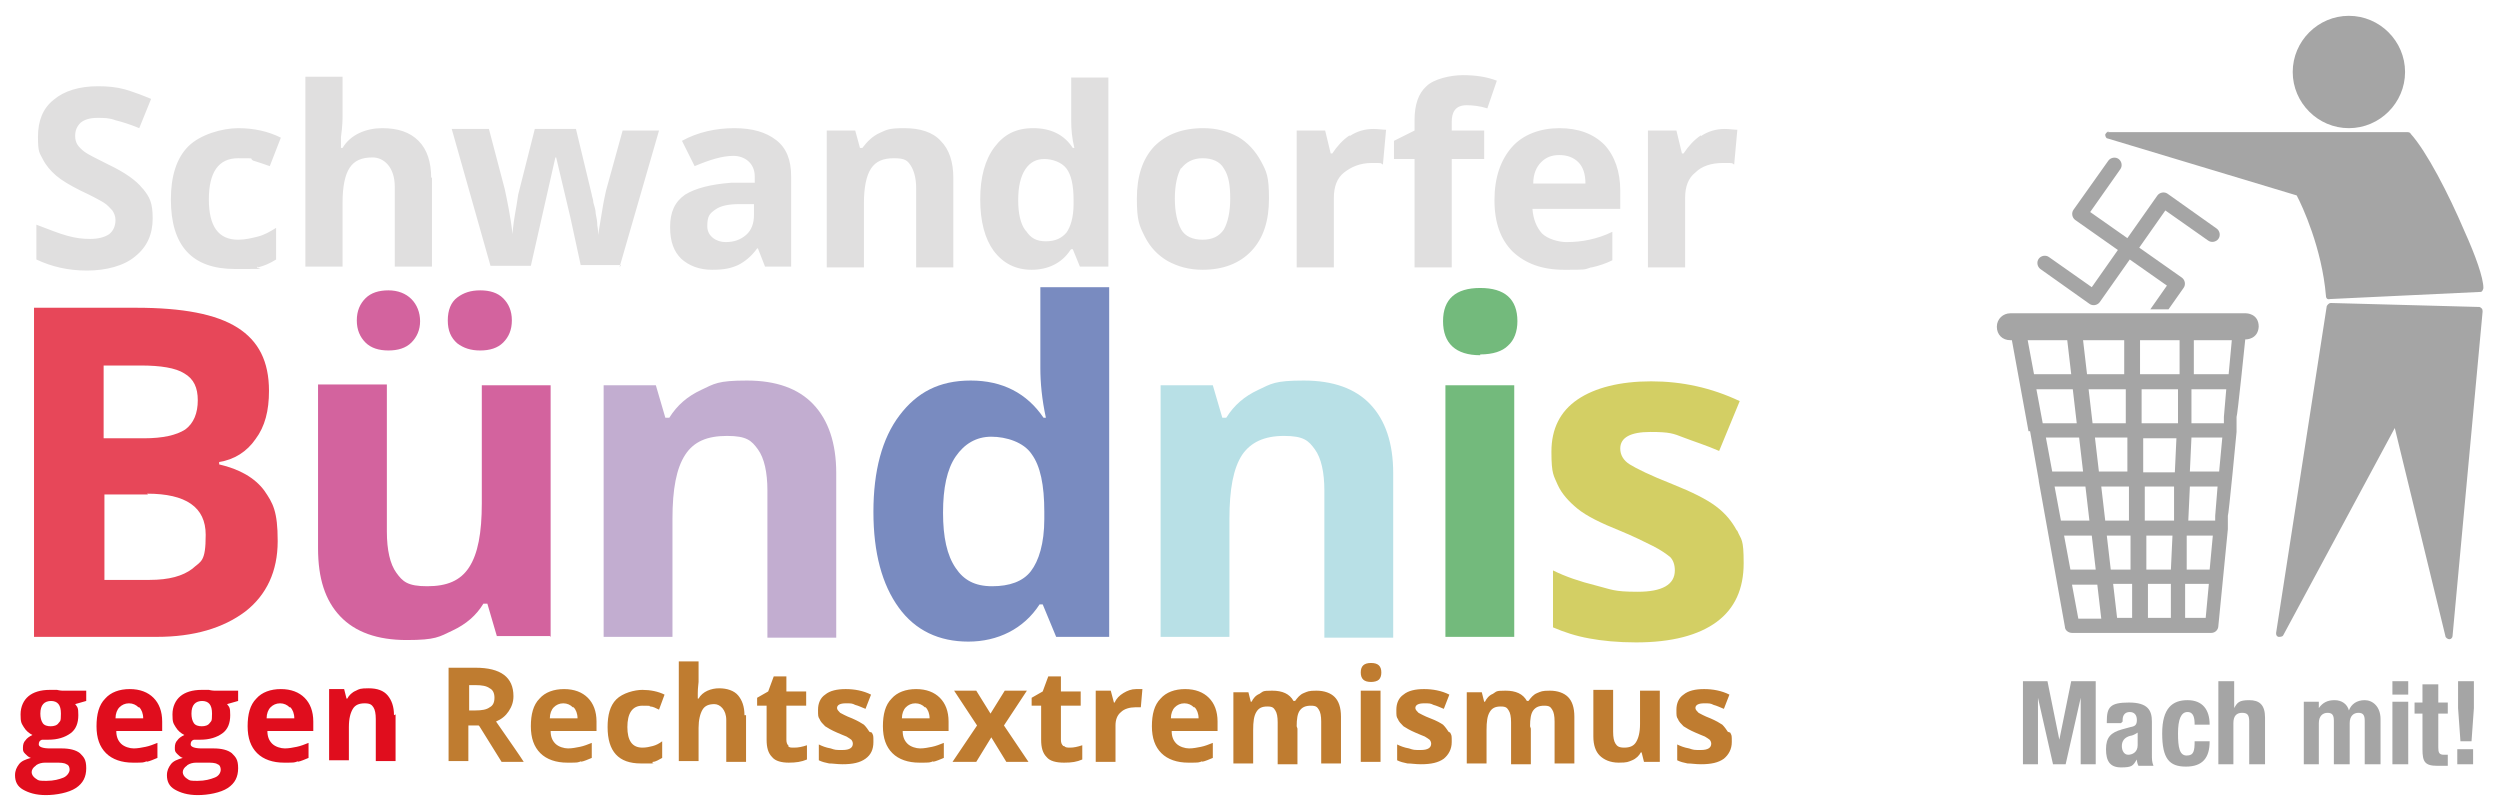
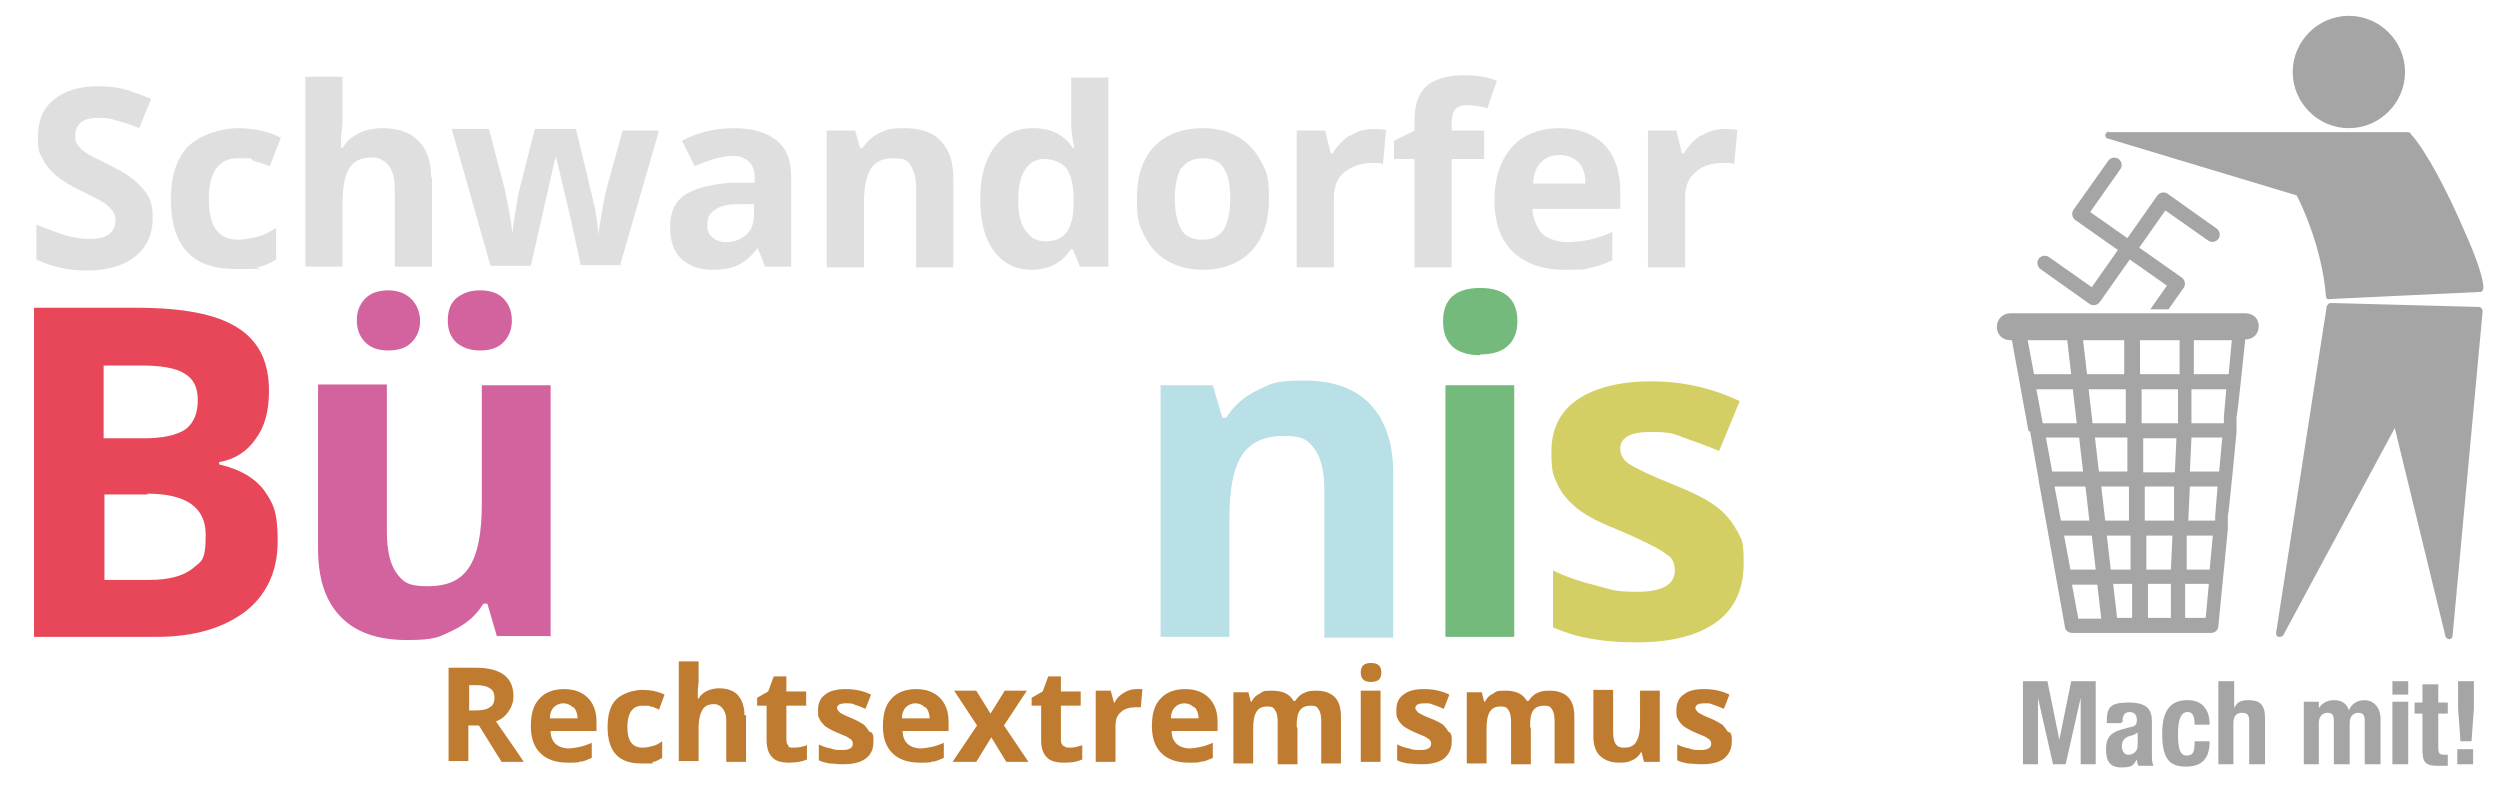
<svg xmlns="http://www.w3.org/2000/svg" version="1.1" viewBox="0 0 316 102.3">
  <defs>
    <style>
      .cls-1 {
        fill: #73ba7c;
      }

      .cls-2 {
        fill: #c2add0;
      }

      .cls-3 {
        fill: #e00d1d;
      }

      .cls-4 {
        fill: #b8e0e6;
      }

      .cls-5 {
        fill: #d3639e;
      }

      .cls-6 {
        fill: #a5a5a5;
      }

      .cls-7 {
        fill: #e74759;
      }

      .cls-8 {
        fill: #d3cf64;
      }

      .cls-9 {
        fill: #bf7c30;
      }

      .cls-10 {
        fill: #e0dfdf;
      }

      .cls-11 {
        fill: #798bc0;
      }
    </style>
  </defs>
  <g>
    <g id="Ebene_1">
      <path class="cls-6" d="M271.1,65.8v-4.3c-.1,0,3.7,0,3.7,0v4.3h-3.7ZM266.8,72l-.5-4.3h3v4.3c.1,0-2.4,0-2.4,0ZM270.7,53.5v-4.3c-.1,0,4.6,0,4.6,0v4.3h-4.6ZM265.3,59.6l-.5-4.3h4.1v4.3c.1,0-3.6,0-3.6,0ZM275.1,55.4l-.2,4.3h-4v-4.3c-.1,0,4.2,0,4.2,0ZM274.5,72h-3.2v-4.3c-.1,0,3.3,0,3.3,0l-.2,4.3ZM264.9,72h-3.2l-.8-4.3h3.5l.5,4.3ZM266.1,65.8l-.5-4.3h3.5v4.3c.1,0-3,0-3,0ZM264.5,53.5l-.5-4.3h4.7v4.3c.1,0-4.1,0-4.1,0ZM259.4,59.6l-.8-4.3h4.2l.5,4.3h-3.9ZM270.4,43h5.1v4.3h-5v-4.3ZM281.1,52.7v.8h-4.1v-4.3h4.4l-.3,3.5ZM280,65.2v.6h-3.4l.2-4.3h3.5l-.3,3.7ZM262,73.9h3.1l.5,4.3h-2.9l-.8-4.3ZM259.8,61.5h3.8l.5,4.3h-3.6l-.8-4.3ZM267.6,78.1l-.5-4.3h2.4v4.3c.1,0-1.9,0-1.9,0ZM271.5,78.1v-4.3c-.1,0,2.9,0,2.9,0v4.3h-2.9ZM279.3,72h-2.9v-4.3h3.3l-.4,4.3ZM276.2,78.1v-4.3h3l-.4,4.3h-2.6ZM280.5,59.6h-3.7l.2-4.3h3.9l-.4,4.3ZM257.5,49.2h4.5l.5,4.3h-4.3l-.8-4.3ZM261.3,43l.5,4.3h-4.7l-.8-4.3h4.9ZM268.5,43v4.3c.1,0-4.7,0-4.7,0l-.5-4.3h5.2ZM281.7,47.3h-4.4v-4.3h4.8l-.4,4.3ZM256.6,54.5s0,0,0,0l1.1,6.2s0,0,0,.1l3.3,18.4c0,.5.5.8.9.8h17.6c.5,0,.9-.4.9-.9l1.2-12.2c0,0,0-.1,0-.2v-1.5c.1,0,1.1-10.6,1.1-10.6,0,0,0-.2,0-.2v-1.7c.1,0,1.1-9.8,1.1-9.8h.1s1.5,0,1.6-1.6c0-1.7-1.6-1.7-1.6-1.7h-29.8c-.9,0-1.7.7-1.7,1.7s.7,1.7,1.7,1.7h.2l2.1,11.5ZM310.6,96.6h2v-1.9h-2v1.9ZM312.4,93.7l.3-4.2v-3.4h-2v3.4l.3,4.2h1.5ZM306.2,88.8v-2.3h2v2.3h1.2v1.4h-1.2v4.3c0,.6.1.9.7.9s.3,0,.5,0v1.4c-.4,0-.8,0-1.3,0-1.6,0-1.9-.5-1.9-2.1v-4.5h-1v-1.4h1ZM302.4,87.8h2v-1.7h-2v1.7ZM302.4,96.6h2v-7.9h-2v7.9ZM291.2,96.6v-7.9h1.9v.8h0c.5-.7,1.1-1,2-1s1.6.5,1.8,1.3h0c.3-.8,1-1.3,2-1.3s2,.8,2,2.4v5.7h-2v-5.5c0-.7-.2-1-.8-1s-1.1.4-1.1,1.3v5.2h-2v-5.5c0-.7-.2-1-.8-1s-1.1.4-1.1,1.3v5.2h-2ZM280.3,96.6h2v-5.2c0-.9.4-1.3,1.1-1.3s.9.3.9,1.1v5.4h2v-5.9c0-1.6-.7-2.2-2-2.2s-1.5.3-1.9,1h0v-3.4h-2v10.5ZM279.3,91.6h-1.9c0-.8-.1-1.6-.9-1.6s-1.2.9-1.2,2.7.2,2.8,1.1,2.8,1-.6,1-1.8h1.9c0,2.1-.9,3.2-3,3.2s-3-1-3-4.2,1.3-4.2,3.2-4.2,2.8,1.2,2.8,3.1M270.2,94.2c0,.9-.7,1.2-1.2,1.2s-.8-.5-.8-1.1.3-1.1,1.1-1.3c.2,0,.6-.2.9-.4v1.6ZM268.3,91.2v-.2c0-.6.3-1,.9-1s.9.4.9,1-.2.8-.8.9l-1.1.3c-1.4.4-2,1-2,2.5s.5,2.3,1.9,2.3,1.5-.2,2-1h0c0,.3.1.6.2.8h1.9c-.2-.5-.2-.8-.2-1.5v-4.1c0-1.4-.5-2.4-2.9-2.4s-2.8.6-2.8,2.4v.2h1.8ZM255.7,96.6v-10.5h3.1l1.5,7.4h0l1.5-7.4h3.1v10.5h-1.9v-8.4h0l-1.9,8.4h-1.6l-1.9-8.4h0v8.4h-1.9ZM296.9,2c3.9,0,7.1,3.2,7.1,7.1s-3.2,7.1-7.1,7.1-7.1-3.2-7.1-7.1,3.2-7.1,7.1-7.1M294.6,38.3c-.2,0-.4.2-.5.4l-6.4,41.3c0,.2,0,.4.3.5.2,0,.5,0,.6-.2l14.1-26.2,6.4,26.3c0,.2.3.4.5.4.2,0,.4-.2.4-.4l3.8-41c0-.1,0-.3-.1-.4,0,0-.2-.2-.3-.2l-18.7-.5ZM266.6,16.6c-.2,0-.4.2-.5.4,0,.2.1.5.3.5l23.9,7.2c.7,1.3,3.2,6.7,3.7,12.7,0,.3.2.5.5.4l19-.9c.1,0,.2,0,.3-.2,0,0,.1-.2.1-.3,0-1.3-1-4.1-2.4-7.2-2-4.7-4.8-10.1-6.8-12.3,0-.1-.2-.2-.4-.2h-37.9ZM271.8,39.1l2.1-3-4.7-3.3-3.8,5.4c-.3.4-.9.5-1.3.2l-6.2-4.4c-.4-.3-.5-.9-.2-1.3.3-.4.9-.5,1.3-.2l5.4,3.8,3.3-4.7-5.4-3.8c-.4-.3-.5-.9-.2-1.3l4.4-6.2c.3-.4.9-.5,1.3-.2.4.3.5.9.2,1.3l-3.8,5.4,4.7,3.3,3.8-5.4c.3-.4.9-.5,1.3-.2l6.2,4.4c.4.3.5.9.2,1.3-.3.4-.9.5-1.3.2l-5.4-3.8-3.3,4.7,5.4,3.8c.4.3.5.9.2,1.3l-1.9,2.7h-2.3Z" />
      <path class="cls-9" d="M218.4,92.5c-.2-.3-.4-.6-.7-.9-.3-.2-.8-.5-1.5-.8-.8-.3-1.3-.6-1.5-.7-.2-.2-.4-.4-.4-.6,0-.4.4-.6,1.1-.6s.8,0,1.2.2c.4.1.8.3,1.3.5l.7-1.8c-1-.5-2.1-.7-3.2-.7s-2,.2-2.6.7c-.6.4-.9,1.1-.9,1.9s0,.9.2,1.2c.1.3.4.6.7.9.3.2.8.5,1.5.8.5.2.9.4,1.2.5.3.2.5.3.6.4.1.1.2.3.2.5,0,.5-.4.8-1.3.8s-.9,0-1.5-.2c-.6-.1-1.1-.3-1.5-.5v2c.4.2.8.3,1.3.4.5,0,1,.1,1.7.1,1.3,0,2.2-.2,2.9-.7.6-.5,1-1.2,1-2.1s0-.8-.2-1.2M209.8,96.3v-9h-2.5v4.2c0,1.1-.2,1.8-.5,2.3-.3.5-.8.7-1.5.7s-.9-.2-1.1-.5-.3-.8-.3-1.5v-5.3h-2.5v5.9c0,1.1.3,1.9.8,2.4s1.3.9,2.4.9,1.2-.1,1.7-.3c.5-.2.9-.6,1.1-1h.1l.3,1.2h1.9ZM193.4,91.8c0-.9.1-1.6.4-2,.3-.4.7-.6,1.4-.6s.8.2,1,.5c.2.3.3.8.3,1.5v5.3h2.5v-5.9c0-1.2-.3-2-.8-2.5-.5-.5-1.3-.8-2.3-.8s-1.1.1-1.6.3-.8.6-1.1,1h-.2c-.5-.9-1.4-1.3-2.7-1.3s-1.1.1-1.6.4c-.5.2-.8.6-1,1h-.1l-.3-1.2h-1.9v9h2.5v-4.2c0-1.1.1-1.8.4-2.3s.7-.7,1.4-.7.8.2,1,.5c.2.3.3.8.3,1.5v5.3h2.5v-4.5ZM183.1,92.5c-.2-.3-.4-.6-.7-.9-.3-.2-.8-.5-1.6-.8-.8-.3-1.3-.6-1.5-.7-.2-.2-.4-.4-.4-.6,0-.4.4-.6,1.1-.6s.8,0,1.2.2c.4.1.8.3,1.3.5l.7-1.8c-1-.5-2.1-.7-3.2-.7s-2,.2-2.6.7c-.6.4-.9,1.1-.9,1.9s0,.9.2,1.2c.1.3.4.6.7.9.3.2.8.5,1.5.8.5.2.9.4,1.2.5.3.2.5.3.6.4.1.1.2.3.2.5,0,.5-.4.8-1.3.8s-.9,0-1.5-.2c-.6-.1-1.1-.3-1.5-.5v2c.4.2.8.3,1.3.4.5,0,1,.1,1.7.1,1.3,0,2.2-.2,2.9-.7.6-.5,1-1.2,1-2.1s0-.8-.2-1.2M174.5,87.3h-2.5v9h2.5v-9ZM173.3,86.2c.4,0,.8-.1,1-.3.2-.2.3-.5.3-.9,0-.8-.4-1.2-1.3-1.2s-1.3.4-1.3,1.2.4,1.2,1.3,1.2M163.9,91.8c0-.9.1-1.6.4-2,.3-.4.7-.6,1.4-.6s.8.2,1,.5c.2.3.3.8.3,1.5v5.3h2.5v-5.9c0-1.2-.3-2-.8-2.5-.5-.5-1.3-.8-2.3-.8s-1.1.1-1.6.3c-.5.2-.8.6-1.1,1h-.2c-.5-.9-1.4-1.3-2.7-1.3s-1.1.1-1.6.4c-.5.2-.8.6-1,1h-.1l-.3-1.2h-1.9v9h2.5v-4.2c0-1.1.1-1.8.4-2.3.3-.5.7-.7,1.4-.7s.8.2,1,.5c.2.3.3.8.3,1.5v5.3h2.5v-4.5ZM151.9,96.3c.5-.1.9-.3,1.4-.5v-1.9c-.5.2-1,.4-1.5.5-.5.1-1,.2-1.5.2s-1.2-.2-1.6-.6c-.4-.4-.6-.9-.6-1.6h5.8v-1.2c0-1.3-.4-2.3-1.1-3-.7-.7-1.7-1.1-3-1.1s-2.4.4-3.1,1.2c-.8.8-1.1,2-1.1,3.5s.4,2.6,1.2,3.4c.8.8,2,1.2,3.4,1.2s1.3,0,1.8-.2M151,89.4c.3.3.5.8.5,1.4h-3.5c0-.6.2-1.1.5-1.4.3-.3.7-.5,1.2-.5s.9.2,1.2.5M142,87.6c-.5.3-.9.7-1.1,1.2h-.1l-.4-1.5h-1.9v9h2.5v-4.6c0-.7.2-1.3.7-1.7.4-.4,1.1-.6,1.8-.6s.5,0,.7,0l.2-2.3c-.2,0-.5,0-.8,0-.6,0-1.1.2-1.6.5M134.4,94.3c-.2-.2-.3-.4-.3-.8v-4.3h2.5v-1.8h-2.5v-1.9h-1.6l-.7,1.9-1.4.8v1h1.2v4.3c0,1,.2,1.7.7,2.2.4.5,1.2.7,2.2.7s1.6-.1,2.3-.4v-1.8c-.6.2-1.1.3-1.5.3s-.6,0-.8-.2M120.6,96.3h2.8l1.9-3.1,1.9,3.1h2.8l-3.1-4.6,2.9-4.4h-2.8l-1.8,2.9-1.8-2.9h-2.8l2.9,4.4-3.1,4.6ZM117.9,96.3c.5-.1.9-.3,1.4-.5v-1.9c-.5.2-1,.4-1.5.5-.5.1-1,.2-1.5.2s-1.2-.2-1.6-.6c-.4-.4-.6-.9-.6-1.6h5.8v-1.2c0-1.3-.4-2.3-1.1-3-.7-.7-1.7-1.1-3-1.1s-2.4.4-3.1,1.2c-.8.8-1.1,2-1.1,3.5s.4,2.6,1.2,3.4c.8.8,2,1.2,3.4,1.2s1.3,0,1.8-.2M117,89.4c.3.3.5.8.5,1.4h-3.5c0-.6.2-1.1.5-1.4.3-.3.7-.5,1.2-.5s.9.2,1.2.5M109.9,92.5c-.2-.3-.4-.6-.7-.9-.3-.2-.8-.5-1.5-.8-.8-.3-1.3-.6-1.5-.7-.2-.2-.4-.4-.4-.6,0-.4.4-.6,1.1-.6s.8,0,1.2.2c.4.1.8.3,1.3.5l.7-1.8c-1-.5-2.1-.7-3.2-.7s-2,.2-2.6.7c-.6.4-.9,1.1-.9,1.9s0,.9.2,1.2c.1.3.4.6.7.9.3.2.8.5,1.5.8.5.2.9.4,1.2.5.3.2.5.3.6.4.1.1.2.3.2.5,0,.5-.4.8-1.3.8s-.9,0-1.5-.2c-.6-.1-1.1-.3-1.5-.5v2c.4.2.8.3,1.3.4.5,0,1,.1,1.7.1,1.3,0,2.2-.2,2.9-.7s1-1.2,1-2.1,0-.8-.2-1.2M99.7,94.3c-.2-.2-.3-.4-.3-.8v-4.3h2.5v-1.8h-2.5v-1.9h-1.6l-.7,1.9-1.4.8v1h1.2v4.3c0,1,.2,1.7.7,2.2.4.5,1.2.7,2.1.7s1.6-.1,2.3-.4v-1.8c-.6.2-1.1.3-1.6.3s-.6,0-.8-.2M94.1,90.4c0-1.1-.3-1.9-.8-2.5-.5-.6-1.4-.9-2.4-.9s-2.1.4-2.6,1.3h-.1v-.7c0-.7.1-1.2.1-1.4v-2.6h-2.5v12.6h2.5v-4.2c0-1,.2-1.8.5-2.3s.8-.7,1.5-.7,1.5.7,1.5,2v5.3h2.5v-5.9ZM82.5,96.3c.4,0,.8-.3,1.2-.5v-2.1c-.4.3-.8.5-1.2.6-.4.1-.8.2-1.3.2-1.3,0-1.9-.9-1.9-2.6s.6-2.7,1.9-2.7.7,0,1,.1c.3,0,.7.2,1.1.4l.7-1.9c-.8-.4-1.8-.6-2.8-.6s-2.5.4-3.3,1.2c-.8.8-1.1,2-1.1,3.5,0,3.1,1.4,4.6,4.2,4.6s1.1,0,1.5-.1M73.4,96.3c.5-.1.9-.3,1.4-.5v-1.9c-.5.2-1,.4-1.5.5-.5.1-1,.2-1.5.2s-1.2-.2-1.6-.6c-.4-.4-.6-.9-.6-1.6h5.8v-1.2c0-1.3-.4-2.3-1.1-3-.7-.7-1.7-1.1-3-1.1s-2.4.4-3.1,1.2c-.8.8-1.1,2-1.1,3.5s.4,2.6,1.2,3.4c.8.8,2,1.2,3.4,1.2s1.3,0,1.8-.2M72.5,89.4c.3.3.5.8.5,1.4h-3.5c0-.6.2-1.1.5-1.4.3-.3.7-.5,1.2-.5s.9.2,1.2.5M60.6,91.8l2.8,4.5h2.8c-.5-.8-1.7-2.5-3.5-5.1.7-.3,1.2-.7,1.6-1.3s.6-1.2.6-1.9c0-1.2-.4-2.1-1.2-2.7s-2-.9-3.6-.9h-3.4v11.8h2.5v-4.5h1.3ZM59.3,86.6h.8c.8,0,1.4.1,1.8.4.4.2.6.6.6,1.2s-.2,1-.6,1.2c-.4.3-1,.4-1.8.4h-.8v-3.2Z" />
-       <path class="cls-3" d="M49.8,90.4c0-1.1-.3-1.9-.8-2.5-.5-.6-1.3-.9-2.4-.9s-1.2.1-1.6.3c-.5.2-.9.6-1.1,1h-.1l-.3-1.2h-1.9v9h2.5v-4.2c0-1.1.2-1.8.5-2.3.3-.5.8-.7,1.5-.7s.9.2,1.1.5c.2.3.3.8.3,1.5v5.3h2.5v-5.9ZM37.6,96.3c.5-.1.9-.3,1.4-.5v-1.9c-.5.2-1,.4-1.5.5-.5.1-1,.2-1.5.2s-1.2-.2-1.6-.6c-.4-.4-.6-.9-.6-1.6h5.8v-1.2c0-1.3-.4-2.3-1.1-3-.7-.7-1.7-1.1-3-1.1s-2.4.4-3.1,1.2c-.8.8-1.1,2-1.1,3.5s.4,2.6,1.2,3.4c.8.8,2,1.2,3.4,1.2s1.3,0,1.8-.2M36.7,89.4c.3.3.5.8.5,1.4h-3.5c0-.6.2-1.1.5-1.4.3-.3.7-.5,1.2-.5s.9.2,1.2.5M25.5,88.6c.9,0,1.3.5,1.3,1.6s-.1.9-.3,1.2c-.2.3-.6.4-1,.4s-.8-.1-1-.4c-.2-.3-.3-.7-.3-1.2,0-1.1.5-1.6,1.4-1.6M23.7,96.7c.3-.2.7-.3,1.1-.3h1.3c.6,0,1.1,0,1.4.2.3.1.4.4.4.7s-.2.8-.8,1c-.5.2-1.2.4-2.1.4s-1,0-1.4-.3c-.3-.2-.5-.5-.5-.8s.2-.6.5-.8M27.1,87.3c0,0-.3,0-.7-.1-.3,0-.6,0-.9,0-1.2,0-2.1.3-2.7.8s-1,1.3-1,2.3.1,1.1.4,1.6.7.8,1.1,1c-.4.2-.7.4-.9.7-.2.2-.3.5-.3.9s0,.5.3.8c.2.2.4.4.7.5-.7.2-1.2.4-1.5.8-.3.4-.5.8-.5,1.4,0,.8.3,1.4,1,1.8.7.4,1.6.7,2.9.7s2.9-.3,3.8-.9c.9-.6,1.3-1.4,1.3-2.5s-.3-1.4-.8-1.9c-.5-.4-1.3-.6-2.3-.6h-1.5c-.9,0-1.4-.2-1.4-.5s.1-.5.4-.6h.4s.4,0,.4,0c1.2,0,2.1-.3,2.8-.8.7-.5,1-1.3,1-2.3s-.1-1-.4-1.4l1.4-.4v-1.3h-3.1ZM18.5,96.3c.5-.1.9-.3,1.4-.5v-1.9c-.5.2-1,.4-1.5.5-.5.1-1,.2-1.5.2s-1.2-.2-1.6-.6c-.4-.4-.6-.9-.6-1.6h5.8v-1.2c0-1.3-.4-2.3-1.1-3-.7-.7-1.7-1.1-3-1.1s-2.4.4-3.1,1.2c-.8.8-1.1,2-1.1,3.5s.4,2.6,1.2,3.4c.8.8,2,1.2,3.4,1.2s1.3,0,1.8-.2M17.6,89.4c.3.3.5.8.5,1.4h-3.5c0-.6.2-1.1.5-1.4.3-.3.7-.5,1.2-.5s.9.2,1.2.5M6.4,88.6c.9,0,1.3.5,1.3,1.6s-.1.9-.3,1.2c-.2.3-.6.4-1,.4s-.8-.1-1-.4c-.2-.3-.3-.7-.3-1.2,0-1.1.5-1.6,1.4-1.6M4.6,96.7c.3-.2.7-.3,1.1-.3h1.3c.6,0,1.1,0,1.4.2.3.1.4.4.4.7s-.3.8-.8,1c-.5.2-1.2.4-2.1.4s-1,0-1.4-.3c-.3-.2-.5-.5-.5-.8s.2-.6.5-.8M7.9,87.3c0,0-.3,0-.7-.1-.3,0-.6,0-.9,0-1.2,0-2.1.3-2.7.8-.6.5-1,1.3-1,2.3s.1,1.1.4,1.6.7.8,1.1,1c-.4.2-.7.4-.9.7-.2.2-.3.5-.3.9s0,.5.3.8c.2.2.4.4.7.5-.7.2-1.2.4-1.5.8-.3.4-.5.8-.5,1.4,0,.8.3,1.4,1,1.8.7.4,1.6.7,2.9.7s2.9-.3,3.8-.9c.9-.6,1.3-1.4,1.3-2.5s-.3-1.4-.8-1.9c-.5-.4-1.3-.6-2.3-.6h-1.5c-.9,0-1.4-.2-1.4-.5s.1-.5.4-.6h.4s.4,0,.4,0c1.2,0,2.1-.3,2.8-.8.7-.5,1-1.3,1-2.3s-.1-1-.4-1.4l1.4-.4v-1.3h-3.1Z" />
      <path class="cls-8" d="M219.5,67c-.6-1.1-1.4-2.1-2.6-3-1.2-.9-3-1.8-5.5-2.8-2.8-1.1-4.6-2-5.4-2.5s-1.2-1.2-1.2-2c0-1.4,1.3-2.1,3.8-2.1s2.9.2,4.2.7,2.9,1,4.5,1.7l2.6-6.3c-3.6-1.7-7.3-2.5-11.2-2.5s-7.1.8-9.3,2.3c-2.2,1.5-3.3,3.7-3.3,6.6s.3,3,.8,4.2c.5,1.1,1.4,2.1,2.5,3,1.1.9,2.9,1.8,5.4,2.8,1.7.7,3.1,1.4,4.1,1.9,1,.5,1.7,1,2.2,1.4.4.4.6,1,.6,1.7,0,1.8-1.6,2.7-4.7,2.7s-3.3-.3-5.3-.8c-2-.5-3.8-1.1-5.4-1.9v7.2c1.4.6,2.9,1.1,4.6,1.4,1.6.3,3.6.5,5.9.5,4.5,0,7.9-.9,10.2-2.6,2.3-1.7,3.4-4.2,3.4-7.4s-.3-2.9-.8-4.1" />
      <path class="cls-1" d="M191.4,48.7h-8.7v31.8h8.7v-31.8ZM187.1,44.8c1.6,0,2.8-.4,3.5-1.1.8-.7,1.2-1.8,1.2-3.1,0-2.8-1.6-4.2-4.7-4.2s-4.7,1.4-4.7,4.2,1.6,4.3,4.7,4.3" />
      <path class="cls-4" d="M176.1,59.8c0-3.8-1-6.7-2.9-8.7s-4.7-3-8.4-3-4.1.4-5.8,1.2c-1.7.8-3,1.9-4,3.5h-.5l-1.2-4.1h-6.6v31.8h8.7v-14.9c0-3.8.5-6.4,1.6-8.1,1.1-1.6,2.8-2.4,5.3-2.4s3.1.6,3.9,1.7c.8,1.1,1.2,2.9,1.2,5.2v18.6h8.7v-20.7Z" />
-       <path class="cls-11" d="M120.8,71.8c-1.1-1.6-1.6-3.9-1.6-7s.5-5.5,1.6-7.1c1.1-1.6,2.6-2.5,4.5-2.5s4.1.7,5.1,2.2c1.1,1.5,1.6,3.9,1.6,7.3v.9c0,3.1-.7,5.3-1.7,6.6-1,1.3-2.7,1.9-4.9,1.9s-3.6-.8-4.6-2.3M131.4,76.4h.4l1.7,4.1h6.7v-44.2h-8.7v10.2c0,1.9.2,4,.7,6.3h-.3c-2.1-3.1-5.2-4.7-9.2-4.7s-6.8,1.5-9,4.4c-2.2,2.9-3.3,7-3.3,12.2s1.1,9.2,3.2,12.1c2.1,2.9,5.1,4.3,8.8,4.3s7-1.6,9-4.7" />
-       <path class="cls-2" d="M105.7,59.8c0-3.8-1-6.7-2.9-8.7s-4.7-3-8.4-3-4.1.4-5.8,1.2c-1.7.8-3,1.9-4,3.5h-.5l-1.2-4.1h-6.6v31.8h8.7v-14.9c0-3.8.5-6.4,1.6-8.1s2.8-2.4,5.3-2.4,3.1.6,3.9,1.7c.8,1.1,1.2,2.9,1.2,5.2v18.6h8.7v-20.7Z" />
      <path class="cls-5" d="M57.8,43.4c.8.6,1.7.9,2.9.9s2.2-.3,2.9-1c.7-.7,1.1-1.6,1.1-2.8s-.4-2.1-1.1-2.8c-.7-.7-1.7-1-2.9-1s-2.1.3-2.9.9c-.8.6-1.2,1.6-1.2,2.9s.4,2.2,1.2,2.9M46.2,43.3c.7.7,1.7,1,2.9,1s2.2-.3,2.9-1c.7-.7,1.1-1.6,1.1-2.7s-.4-2.1-1.1-2.8c-.7-.7-1.7-1.1-2.9-1.1s-2.2.3-2.9,1c-.7.7-1.1,1.6-1.1,2.8s.4,2.1,1.1,2.8M69.6,80.5v-31.8h-8.7v14.9c0,3.8-.5,6.4-1.6,8.1s-2.8,2.4-5.3,2.4-3.1-.6-3.9-1.7c-.8-1.1-1.2-2.9-1.2-5.2v-18.6h-8.7v20.7c0,3.8.9,6.6,2.8,8.6,1.9,2,4.7,3,8.4,3s4.1-.4,5.8-1.2c1.7-.8,3-1.9,3.9-3.4h.5l1.2,4.1h6.7Z" />
      <path class="cls-7" d="M18.6,62.4c4.9,0,7.4,1.7,7.4,5.2s-.6,3.3-1.7,4.3c-1.2.9-2.9,1.4-5.4,1.4h-5.7v-10.8h5.5ZM13.2,46.2h4.6c2.5,0,4.4.3,5.5,1,1.2.7,1.7,1.8,1.7,3.4s-.5,2.9-1.6,3.7c-1.1.7-2.8,1.1-5.2,1.1h-5.1v-9.2ZM4.3,80.5h15.5c4.7,0,8.4-1.1,11.2-3.2,2.7-2.1,4.1-5.1,4.1-8.9s-.6-4.8-1.7-6.4c-1.2-1.6-3.1-2.7-5.7-3.3v-.3c1.9-.3,3.5-1.3,4.6-2.9,1.2-1.6,1.7-3.6,1.7-6.1,0-3.7-1.3-6.3-4-8s-6.9-2.5-12.8-2.5H4.3v41.6Z" />
      <path class="cls-10" d="M215,17.1c-.9.6-1.6,1.4-2.2,2.3h-.2l-.7-2.9h-3.6v17.3h4.7v-8.8c0-1.4.4-2.5,1.3-3.2.8-.8,2-1.2,3.5-1.2s1,0,1.4.2l.4-4.4c-.4,0-1-.1-1.6-.1-1.1,0-2.1.3-3,.9M201.2,33.8c.9-.2,1.8-.5,2.6-.9v-3.6c-1,.5-2,.8-2.9,1-.9.2-1.9.3-2.9.3s-2.4-.4-3.1-1.1c-.7-.8-1.1-1.8-1.2-3.1h11.1v-2.3c0-2.4-.7-4.4-2-5.8-1.4-1.4-3.3-2.1-5.7-2.1s-4.6.8-6,2.4c-1.4,1.6-2.2,3.8-2.2,6.7s.8,5,2.3,6.5c1.6,1.5,3.7,2.3,6.5,2.3s2.5,0,3.4-.3M199.5,20.5c.6.6.9,1.5.9,2.7h-6.6c0-1.2.4-2.1,1-2.7.6-.6,1.3-.9,2.3-.9s1.8.3,2.4.9M187.6,16.5h-4.1v-1.1c0-.6.1-1.1.4-1.5.3-.4.8-.6,1.5-.6s1.7.1,2.6.4l1.2-3.5c-1.3-.5-2.7-.7-4.3-.7s-3.7.5-4.6,1.4c-1,.9-1.5,2.3-1.5,4.3v1.3l-2.6,1.3v2.3h2.6v13.7h4.7v-13.7h4.1v-3.5ZM170.6,17.1c-.9.6-1.6,1.4-2.2,2.3h-.2l-.7-2.9h-3.6v17.3h4.7v-8.8c0-1.4.4-2.5,1.3-3.2s2-1.2,3.5-1.2,1,0,1.4.2l.4-4.4c-.4,0-1-.1-1.6-.1-1.1,0-2.1.3-3,.9M159.4,20.4c-.7-1.3-1.7-2.4-2.9-3.1-1.3-.7-2.7-1.1-4.4-1.1-2.7,0-4.7.8-6.2,2.3-1.5,1.6-2.2,3.8-2.2,6.6s.3,3.4,1,4.8c.7,1.4,1.7,2.4,2.9,3.1,1.3.7,2.7,1.1,4.4,1.1,2.6,0,4.7-.8,6.2-2.4,1.5-1.6,2.2-3.8,2.2-6.6s-.3-3.4-1-4.7M149.3,21.3c.6-.8,1.5-1.3,2.7-1.3s2.2.4,2.7,1.3c.6.9.8,2.1.8,3.8s-.3,3-.8,3.9c-.6.9-1.5,1.3-2.7,1.3s-2.2-.4-2.7-1.3-.8-2.2-.8-3.9.3-3,.8-3.9M129.6,29.1c-.6-.8-.9-2.1-.9-3.8s.3-3,.9-3.9c.6-.9,1.4-1.3,2.4-1.3s2.2.4,2.8,1.2c.6.8.9,2.1.9,4v.5c0,1.7-.4,2.9-.9,3.6-.6.7-1.4,1.1-2.6,1.1s-1.9-.4-2.5-1.3M135.4,31.5h.2l.9,2.2h3.6V9.8h-4.7v5.5c0,1,.1,2.2.4,3.4h-.2c-1.1-1.7-2.8-2.5-5-2.5s-3.7.8-4.9,2.4c-1.2,1.6-1.8,3.8-1.8,6.6s.6,5,1.7,6.5c1.2,1.6,2.8,2.4,4.8,2.4s3.8-.8,4.9-2.5M120.5,22.5c0-2-.5-3.6-1.6-4.7-1-1.1-2.6-1.6-4.6-1.6s-2.2.2-3.1.6c-.9.4-1.6,1.1-2.2,1.9h-.3l-.6-2.2h-3.6v17.3h4.7v-8.1c0-2,.3-3.5.9-4.4.6-.9,1.5-1.3,2.9-1.3s1.7.3,2.1.9c.4.6.7,1.6.7,2.8v10.1h4.7v-11.3ZM95.3,27.2c0,1-.3,1.9-1,2.5-.7.6-1.5.9-2.6.9s-2.3-.7-2.3-2,.3-1.6,1-2.1c.7-.5,1.7-.7,3.1-.7h1.8c0,0,0,1.4,0,1.4ZM100,33.8v-11.5c0-2.1-.6-3.6-1.9-4.6s-3-1.5-5.3-1.5-4.6.5-6.6,1.6l1.6,3.2c1.9-.8,3.5-1.3,4.9-1.3s2.7.9,2.7,2.6v.8h-3c-2.6.2-4.5.7-5.8,1.5-1.3.9-1.9,2.2-1.9,4.1s.5,3.1,1.4,4c1,.9,2.3,1.4,3.9,1.4s2.4-.2,3.3-.6c.8-.4,1.7-1.1,2.4-2.1h.1l.9,2.3h3.3ZM78.3,33.8l5-17.3h-4.6l-2.1,7.6c-.1.5-.3,1.3-.5,2.6-.2,1.3-.4,2.3-.5,3h0c0-.3,0-.7-.1-1.2,0-.5-.1-1-.2-1.5,0-.5-.2-1-.3-1.4,0-.4-.2-.8-.2-1l-2-8.3h-5.2l-2.1,8.3-.2,1.3c-.3,1.7-.5,2.9-.5,3.7h0c-.3-2.4-.7-4.3-1-5.7l-2-7.6h-4.7l4.9,17.3h5.1l3.1-13.7h.1l1.8,7.6,1.3,6h5.1ZM54.5,22.5c0-2-.5-3.6-1.6-4.7-1.1-1.1-2.6-1.6-4.6-1.6s-4,.8-5,2.5h-.2v-1.4c.2-1.4.2-2.3.2-2.7v-4.9h-4.7v24h4.7v-8.1c0-2,.3-3.5.9-4.4.6-.9,1.5-1.3,2.9-1.3s2.8,1.2,2.8,3.7v10.1h4.7v-11.3ZM32.6,33.8c.8-.2,1.5-.5,2.3-1v-4c-.8.5-1.5.9-2.3,1.1-.8.2-1.6.4-2.5.4-2.5,0-3.7-1.7-3.7-5.1s1.2-5.2,3.7-5.2,1.3,0,1.9.3c.6.2,1.3.4,2.1.7l1.4-3.6c-1.6-.8-3.4-1.2-5.4-1.2s-4.8.8-6.3,2.3c-1.5,1.5-2.2,3.8-2.2,6.7,0,5.9,2.7,8.8,8.1,8.8s2.2,0,2.9-.3M18,23.8c-.8-1-2.2-2-4.3-3-1.6-.8-2.6-1.3-3-1.6-.4-.3-.7-.6-.9-.9-.2-.3-.3-.7-.3-1.1,0-.7.2-1.2.7-1.7.5-.4,1.2-.6,2.1-.6s1.5,0,2.3.3c.8.2,1.8.5,3,1l1.5-3.7c-1.2-.5-2.3-.9-3.3-1.2-1.1-.3-2.2-.4-3.4-.4-2.4,0-4.3.6-5.6,1.7-1.4,1.1-2,2.7-2,4.7s.2,2,.6,2.8c.4.8,1,1.5,1.7,2.1.7.6,1.7,1.2,3.1,1.9,1.5.7,2.4,1.2,2.9,1.5.5.3.8.7,1.1,1,.2.3.4.7.4,1.2,0,.8-.3,1.4-.8,1.8-.6.4-1.4.6-2.4.6s-1.8-.1-2.9-.4c-1.1-.3-2.3-.8-3.9-1.4v4.4c1.9.9,4,1.4,6.4,1.4s4.7-.6,6.1-1.8c1.5-1.2,2.2-2.8,2.2-4.8s-.4-2.7-1.2-3.7" />
    </g>
  </g>
</svg>